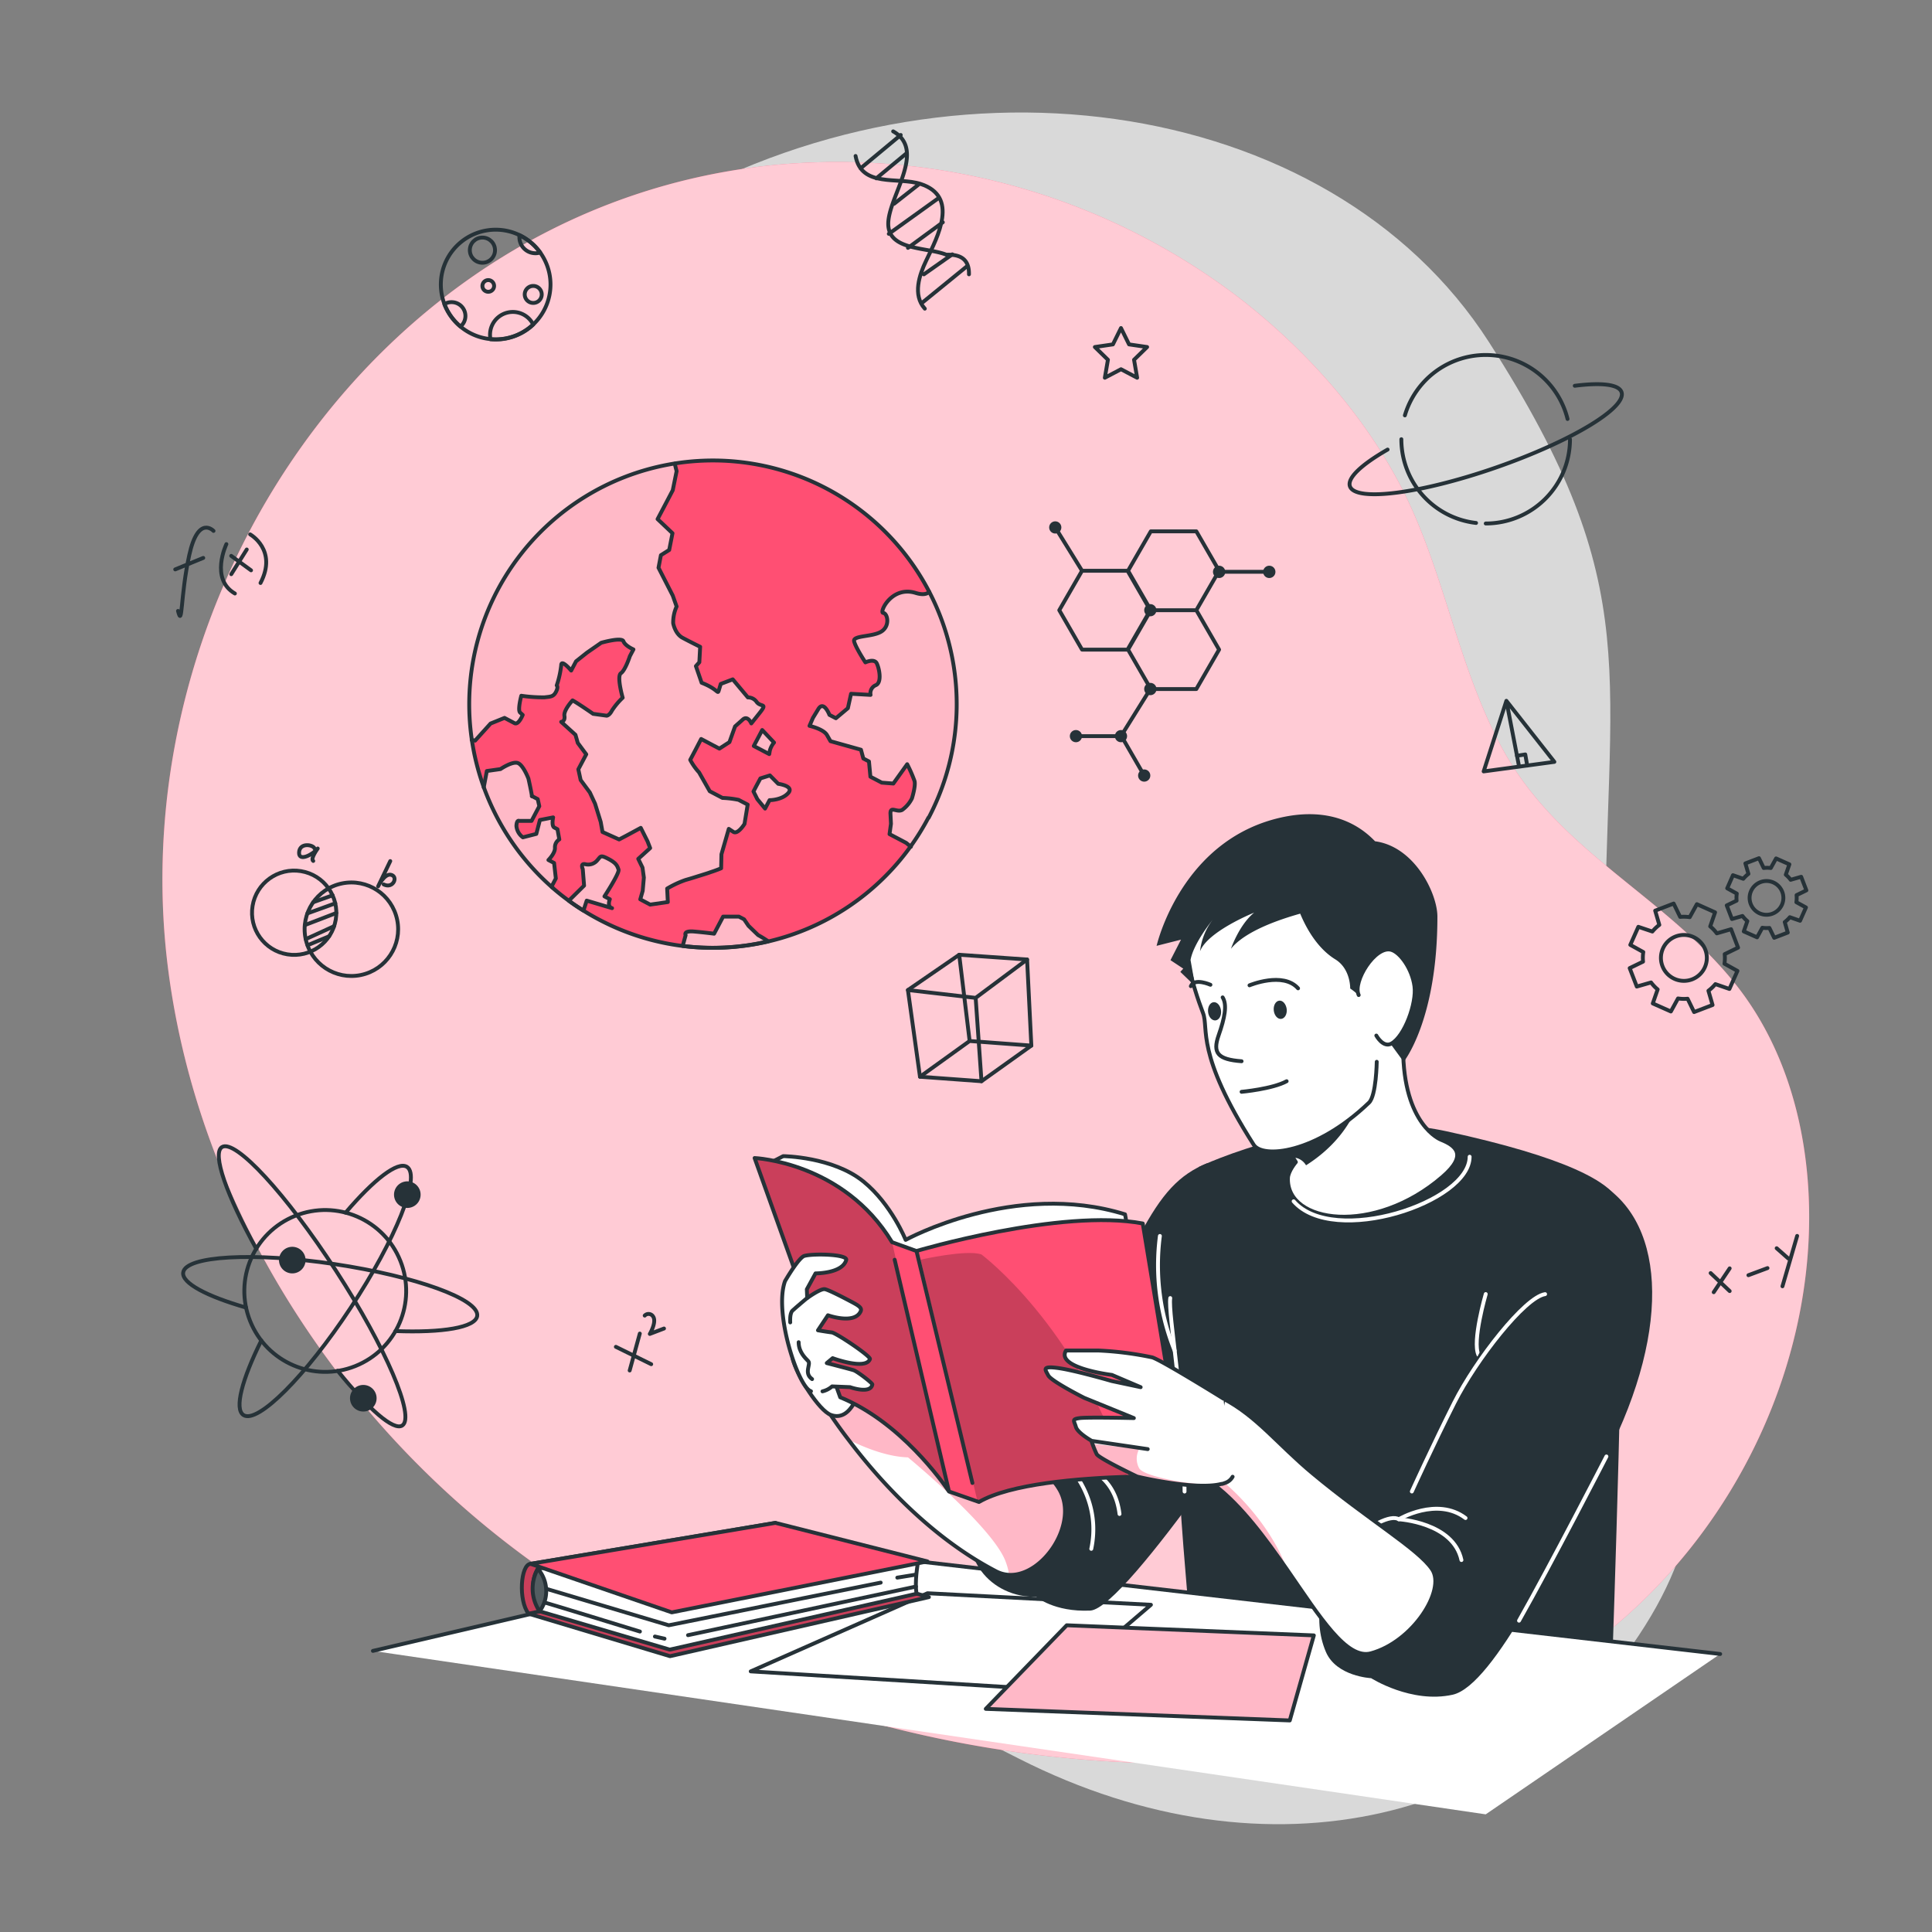
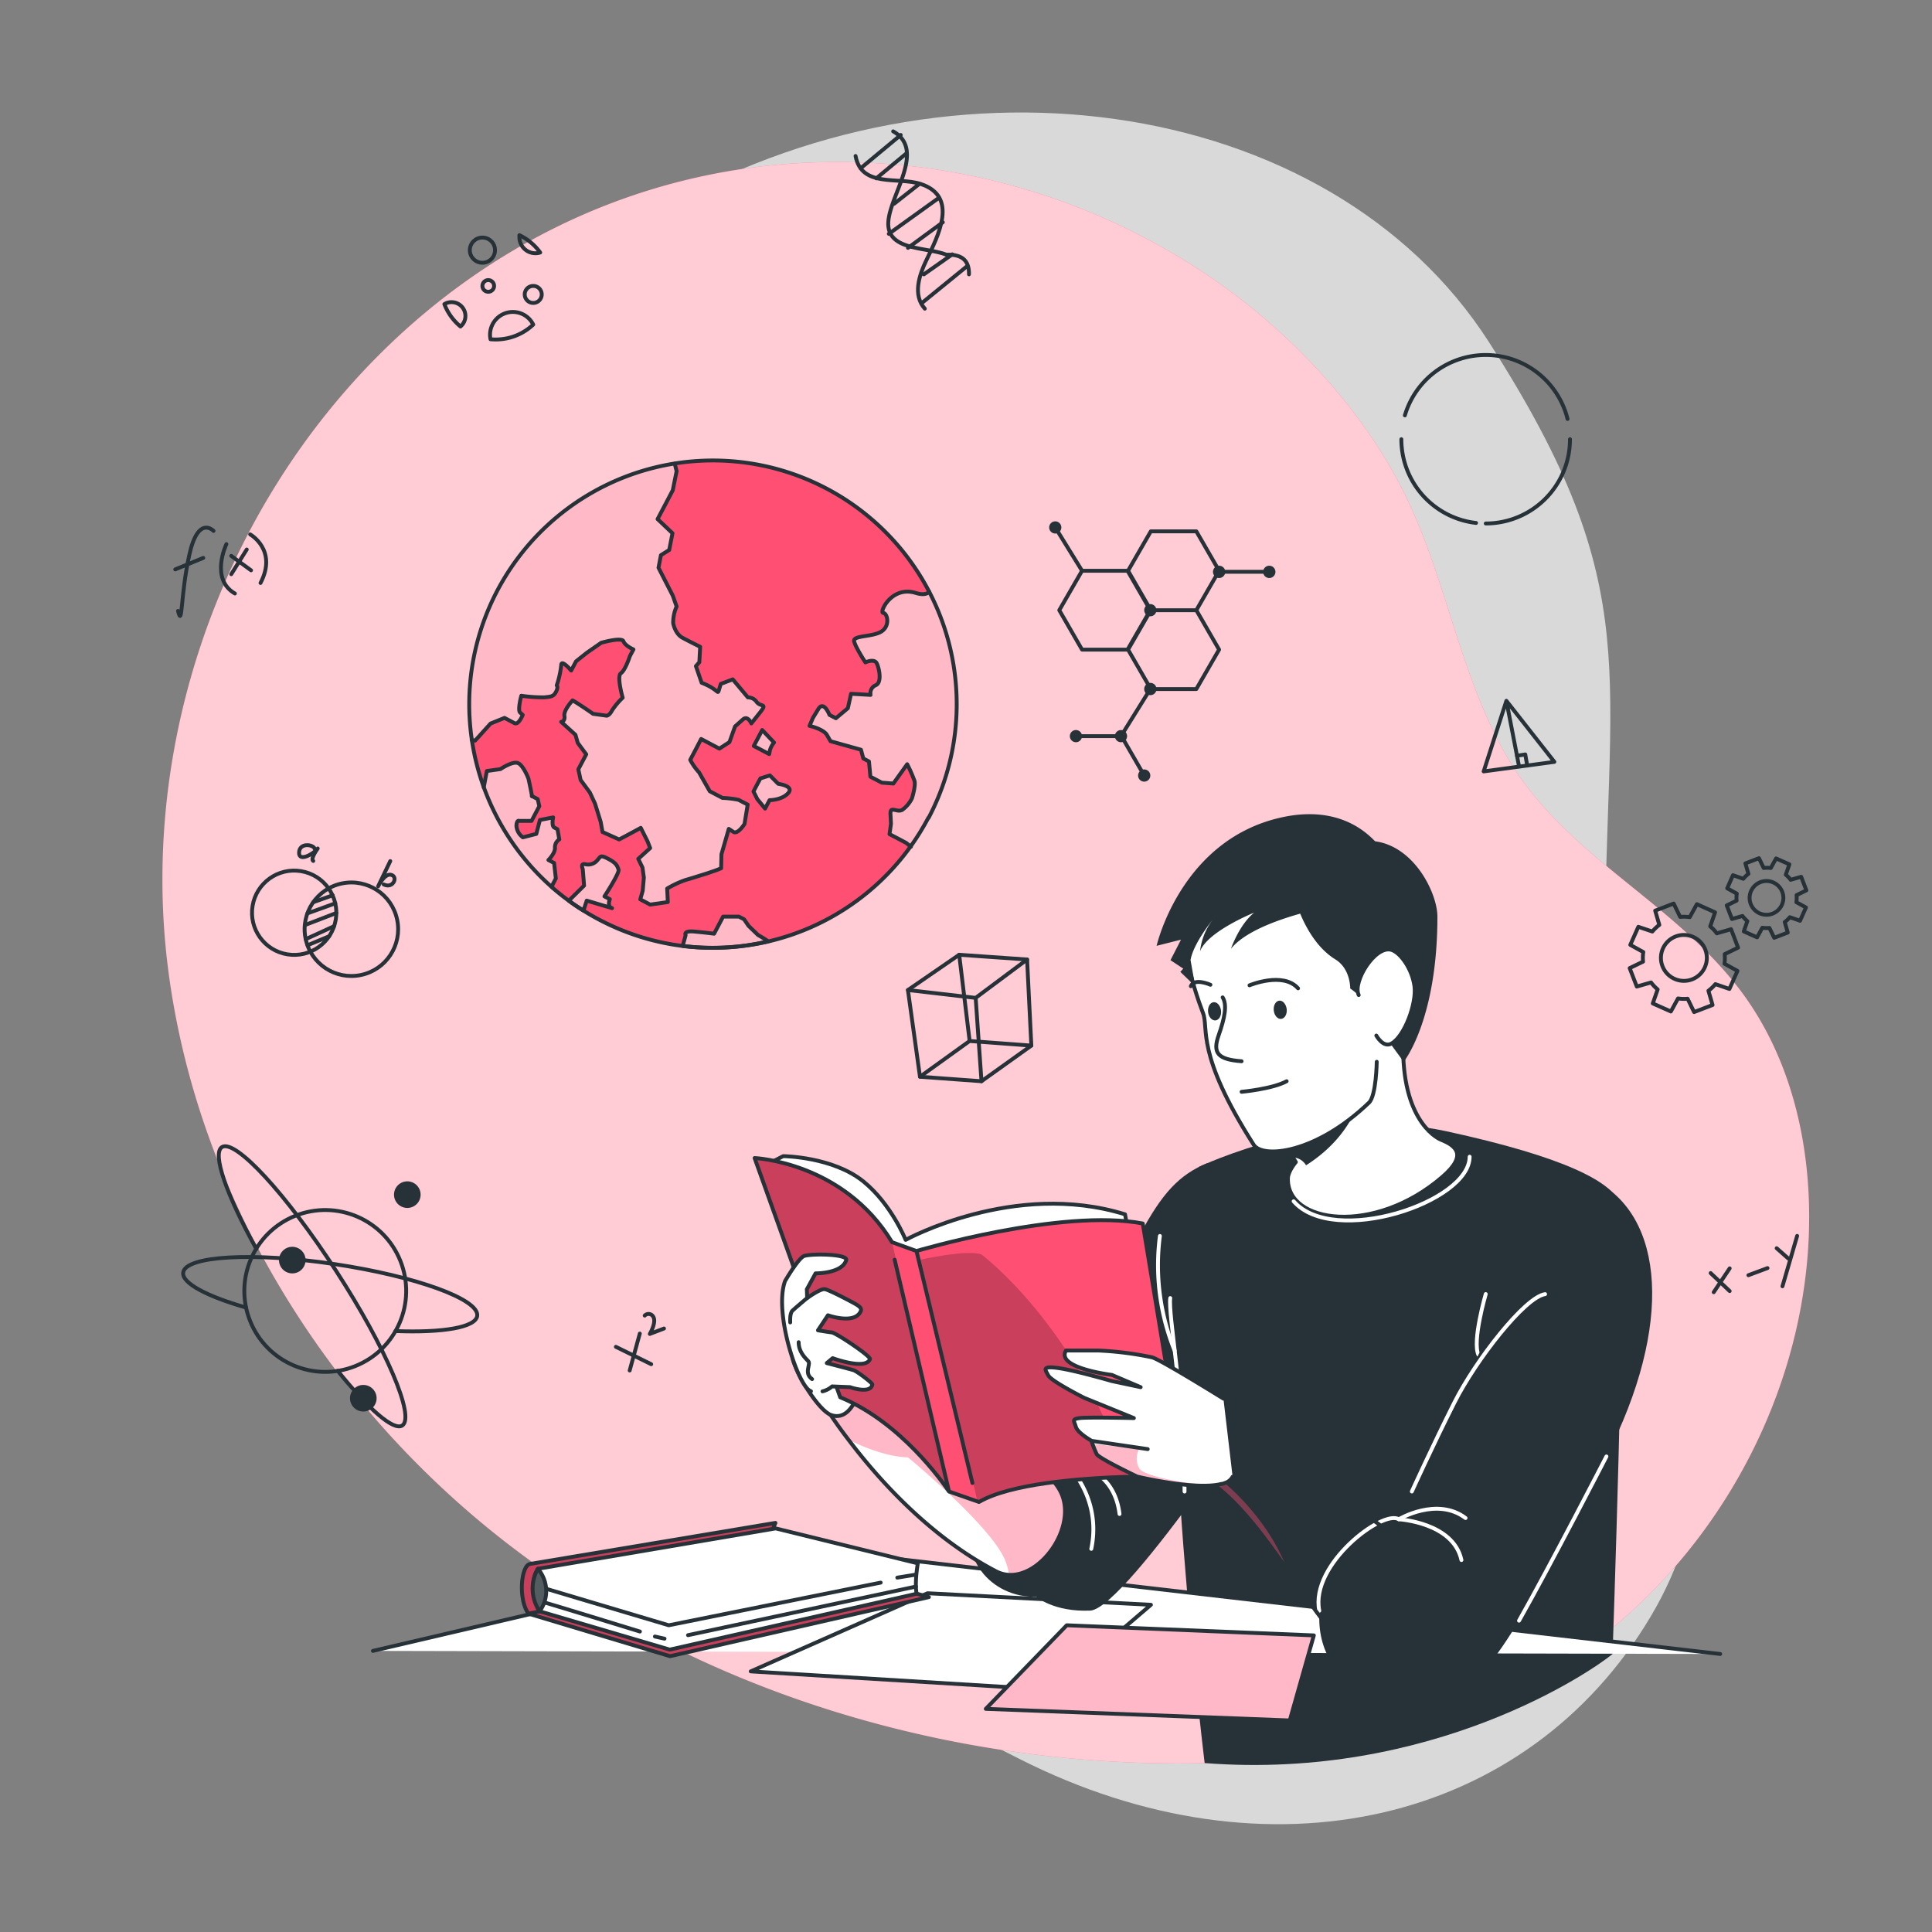
<svg xmlns="http://www.w3.org/2000/svg" height="100" viewBox="0 0 500 500" width="100">
  <rect x="0" y="0" width="500" height="500" fill="#808080" stroke="none" />
  <defs>
    <clipPath id="a">
      <path d="M240.27 211.61a64.17 64.17 0 0 1-4.63 7.48A63 63 0 0 1 155.05 238c-1.39-.73-2.75-1.51-4.05-2.33s-2.57-1.66-3.79-2.56a58.75 58.75 0 0 1-4.26-3.4h0a1.65 1.65 0 0 1-.24-.22h0a63.08 63.08 0 1 1 97.61-17.83Z" style="fill:#ff4f73;stroke:#263238;stroke-linecap:round;stroke-linejoin:round" />
    </clipPath>
    <clipPath id="b">
      <path d="M261.16 407.57a8.14 8.14 0 0 1-3.4-.93c-17-8.87-30.22-23.53-38.18-34.05a125.73 125.73 0 0 1-8.53-12.59l4.08-17.48s3.84 10 19.27 19.83 33.76 13.07 39.69 23c5.25 8.65-4 22.65-12.93 22.22Z" style="fill:#fff;stroke:#263238;stroke-linecap:round;stroke-linejoin:round" />
    </clipPath>
    <clipPath id="c">
      <path d="M306.56 382.09s-6.31-.19-14.75.09c-12.76.4-30.39 1.84-38.45 6.53l-.38-.13-7.38-2.58-.15-.22c-1.36-2-12.33-17.75-28-24.16l-22.16-61.92s23 1 35.57 21.78l6.31 2.28s37.55-11.12 58.57-7.12Z" style="fill:#ff4f73;stroke:#263238;stroke-linecap:round;stroke-linejoin:round" />
    </clipPath>
    <clipPath id="d">
      <path d="M354.81 427.87c-6.35 1.73-13.25-9.43-21.67-21.61h0c-5.56-8-11.78-16.53-18.93-22-.57-.43-1.15-.85-1.73-1.25l4.18-21c8.68 4.55 14.06 11.84 23.07 19.33 14.5 12.07 27.35 19.48 30.91 24.82s-4.95 18.74-15.83 21.71Z" style="fill:#fff;stroke:#263238;stroke-linecap:round;stroke-linejoin:round" />
    </clipPath>
    <clipPath id="e">
      <path d="M319 382.18a3.47 3.47 0 0 1-2 1.62 7 7 0 0 1-.69.23h-.19c-6.71 1.75-21.81-1.89-21.81-1.89s-9.89-4.7-10.49-5.81a27.22 27.22 0 0 1-1.11-2.7l-.27-.79s-3.56-2-4-3.56-1.19-2 1-2.28 14 0 14 0l-12.85-5.24s-8.51-4.29-9.3-5.8-1.78-2.51 2.57-1.91 13.85 3.36 13.85 3.36l7.49 1.59-7.44-3.17s-14.64-1.77-11.87-6.32h8.31a85.79 85.79 0 0 1 14 1.78c2.42.74 18.42 10.68 18.42 10.68" style="fill:#fff;stroke:#263238;stroke-linecap:round;stroke-linejoin:round" />
    </clipPath>
    <clipPath id="f">
      <path d="m136.78 417.62 36.62 11 67-15.29s-40.92-11.62-41.3-11.33-62.32 15.62-62.32 15.62Z" style="fill:#ff4f73;stroke:#263238;stroke-linecap:round;stroke-linejoin:round" />
    </clipPath>
    <clipPath id="g">
      <path d="M137.31 404.72c-2.57.18-3.21 9.44-.53 12.9l59.16-12.28 4.74-11.22Z" style="fill:#ff4f73;stroke:#263238;stroke-linecap:round;stroke-linejoin:round" />
    </clipPath>
    <clipPath id="h">
      <path d="M139.2 406a8.82 8.82 0 0 1 .45 11 10.41 10.41 0 0 1-.45-11Z" style="fill:#263238;stroke:#263238;stroke-linecap:round;stroke-linejoin:round" />
    </clipPath>
    <clipPath id="i">
      <path d="m276.07 420.62 63.95 2.62-6.23 22.01-78.67-3 20.95-21.63z" style="fill:#fff;stroke:#263238;stroke-linecap:round;stroke-linejoin:round" />
    </clipPath>
  </defs>
  <path d="M67.93 167.09s-27.88 72 11.3 144.5 119.88 110.8 184.47 143.55 131.66 16.8 163.53-36.84-11.84-91.93-11.9-168.42 11.45-96.74-30-161.36-143.06-78.93-219.9-31-97.5 109.57-97.5 109.57Z" style="fill:#fff;opacity:.7" />
  <path d="M63.69 139.16C90.4 87.32 140 48.1 201.75 42.58a171.52 171.52 0 0 1 118.73 34.35c16.86 13 31.84 29.55 41.79 48.44 11.42 21.7 14.75 46.72 26.5 68.32 14.61 26.85 42.05 37.93 60.48 61.13 15.17 19.11 20.38 44.72 18.64 69.06-3.18 44.43-29.21 86.61-67.5 109.38-32.37 19.25-71.39 24.56-109 22.81-58-2.69-115.74-21.82-161.42-57.65s-78.51-88.8-86.29-146.33c-5.29-39.09 2.4-78.76 20.01-112.93Z" style="fill:#ff4f73" />
  <path d="M63.69 139.16C90.4 87.32 140 48.1 201.75 42.58a171.52 171.52 0 0 1 118.73 34.35c16.86 13 31.84 29.55 41.79 48.44 11.42 21.7 14.75 46.72 26.5 68.32 14.61 26.85 42.05 37.93 60.48 61.13 15.17 19.11 20.38 44.72 18.64 69.06-3.18 44.43-29.21 86.61-67.5 109.38-32.37 19.25-71.39 24.56-109 22.81-58-2.69-115.74-21.82-161.42-57.65s-78.51-88.8-86.29-146.33c-5.29-39.09 2.4-78.76 20.01-112.93Z" style="fill:#fff;opacity:.7" />
  <path d="M46.07 158.11c1.18 4.68.6-3.93 2.91-14.45s6.28-6.26 6.28-6.26m-9.91 9.96 7.25-2.97m5.99-3.57s-4.33 9 2.2 12.78m3.95-15.3s7.16 4 2.68 12.58m-7.58-7.02 5.13 3.74m-1.11-5.39-4.01 6.39" style="fill:none;stroke:#263238;stroke-linecap:round;stroke-linejoin:round" />
  <circle cx="76.13" cy="236.2" r="10.91" style="fill:none;stroke:#263238;stroke-linecap:round;stroke-linejoin:round" transform="rotate(-80.68 76.14 236.208)" />
  <circle cx="90.95" cy="240.47" r="12.1" style="fill:none;stroke:#263238;stroke-linecap:round;stroke-linejoin:round" transform="rotate(-11.59 91.015 240.538)" />
  <path d="m86.07 231.71-5.02 1.79m5.72.28-7.22 2.61m7.49-.11-8.06 3.1m7.49.31-7.35 3.36m6.05-.74-5.58 2.32m1.81-25.04c-.31-1-3.85-1.62-4 1s3.73.44 4.83-1c0 0-2 2.69-1.16 3.22m19.93.04-3.14 6.53s1.57-3.27 3.25-3c2.07.37.69 3.76-1.81 2.51m343.41 100.58 4.93 4.66m0-5.88-4.13 6.17m8.98-4.4 4.94-1.84m2.37-5.14 3 2.65m2.3-5.84-3.8 13.04m-226.33-76.67 13.27-9.13 17.57 1.23 1.1 22.28-12.9 9.22-15.92-1.16-3.12-22.44z" style="fill:none;stroke:#263238;stroke-linecap:round;stroke-linejoin:round" />
  <path d="m238.09 278.66 12.85-9.25 15.97 1.19m-15.97-1.19-2.7-22.32m-13.27 9.13 17.53 2.03 13.31-9.93m-13.31 9.93 1.51 21.57m135.84-98.45-5.88 18.27 18.3-2.47-12.42-15.8zm0 0 3.27 16.93" style="fill:none;stroke:#263238;stroke-linecap:round;stroke-linejoin:round" />
  <path d="m392.6 195.59 2.14-.34.5 2.87M159.39 348.56l9.14 4.49m-2.95-7.92-2.62 9.55m3.89-14.21a1.38 1.38 0 0 1 2.2.29c.92 1.44-.88 4.46-.88 4.46l3.67-1.4M231.15 34c8.73 4.91-1.27 16.91-1.27 23.91s10 6 15 8c2 0 6 0 5.89 5.08" style="fill:none;stroke:#263238;stroke-linecap:round;stroke-linejoin:round" />
  <path d="M221.42 40.37c1.52 8.27 11 5.34 16.82 7.23 10 3.25 4.45 13.57 1.47 19.81-1.79 3.72-3.57 8.94-.37 12.47m-16.64-36.3 10.41-8.65m-6.33 11.23 7.84-6.5m-3.23 13.08 6.62-5.2m-7.99 12.98 12.94-9.3m-7.98 12.93 9.02-6.62m-5.18 20.69 11.27-9.18M239.1 71l7.35-5.17" style="fill:none;stroke:#263238;stroke-linecap:round;stroke-linejoin:round" />
  <circle cx="84.17" cy="334.1" r="20.94" style="fill:none;stroke:#263238;stroke-linecap:round;stroke-linejoin:round" transform="rotate(-21.8 84.17 334.087)" />
-   <path d="M89.44 313.84c7.3-8.57 13.51-13.42 15.9-11.84 3.64 2.39-2.89 18.71-14.58 36.44S66.64 368.61 63 366.21c-2.4-1.57-.38-9.19 4.62-19.28" style="fill:none;stroke:#263238;stroke-linecap:round;stroke-linejoin:round" />
  <path d="M63.68 338.4c-10.18-2.93-16.68-6.35-16.27-9.08C48 325 65.59 324 86.6 327.15s37.53 9.12 36.9 13.42c-.45 3-9 4.37-21.15 3.91" style="fill:none;stroke:#263238;stroke-linecap:round;stroke-linejoin:round" />
  <path d="M66.35 323.23c-7.68-13.86-11.52-24.67-8.92-26.36 3.42-2.21 16.64 12.13 29.53 32s20.56 37.83 17.15 40.05c-2.26 1.46-8.81-4.32-16.72-14.16" style="fill:none;stroke:#263238;stroke-linecap:round;stroke-linejoin:round" />
  <path d="M108.29 311.06a3.44 3.44 0 1 1-1-4.77 3.44 3.44 0 0 1 1 4.77ZM96.9 363.75a3.44 3.44 0 1 1-1-4.77 3.44 3.44 0 0 1 1 4.77ZM78.52 328a3.44 3.44 0 1 1-1-4.77 3.45 3.45 0 0 1 1 4.77Z" style="fill:#263238" />
  <path d="M297.83 178.32h11.78l5.89-10.2-5.89-10.2h-11.78l-5.89 10.2 5.89 10.2zm-1.71 22.39-5.89-10.2h-11.78m1.58-22.39h11.78l5.89-10.2-5.89-10.21h-11.78l-5.89 10.21 5.89 10.2zm17.8-10.2h11.78l5.89-10.21-5.89-10.2h-11.78l-5.89 10.2 5.89 10.21z" style="fill:none;stroke:#263238;stroke-linecap:round;stroke-linejoin:round" />
  <circle cx="297.7" cy="157.92" r="1.58" style="fill:#263238" />
  <circle cx="273.1" cy="136.5" r="1.58" style="fill:#263238" />
  <path d="M294.54 200.71a1.58 1.58 0 1 1 1.58 1.58 1.58 1.58 0 0 1-1.58-1.58Z" style="fill:#263238" />
  <circle cx="278.45" cy="190.51" r="1.58" style="fill:#263238" />
  <path d="M326.9 148a1.59 1.59 0 1 1 1.58 1.59 1.58 1.58 0 0 1-1.58-1.59Z" style="fill:#263238" />
  <circle cx="290.11" cy="190.51" r="1.58" style="fill:#263238" />
  <path d="M313.92 148a1.59 1.59 0 1 1 1.59 1.59 1.59 1.59 0 0 1-1.59-1.59Zm-17.8 30.33a1.59 1.59 0 1 1 1.58 1.58 1.59 1.59 0 0 1-1.58-1.58Z" style="fill:#263238" />
  <path d="M315.51 147.98h12.97m-30.78 30.35-7.59 12.18m-10.08-42.8-6.93-11.21m90.48-29a21.82 21.82 0 0 1 42.1.93M382 135.34a21.81 21.81 0 0 1-19.33-21.67m43.64 0a21.81 21.81 0 0 1-21.8 21.81" style="fill:none;stroke:#263238;stroke-linecap:round;stroke-linejoin:round" />
-   <path d="M407.55 99.84c6.82-.87 11.39-.4 12.1 1.64 1.41 4.06-13.18 12.81-32.59 19.55s-36.28 8.9-37.7 4.83c-.75-2.17 3.07-5.68 9.75-9.51m-69-31.45 2.09 4.23 4.67.68-3.38 3.3.8 4.65-4.18-2.2-4.18 2.2.8-4.65-3.38-3.3 4.67-.68 2.09-4.23zM142.47 73.63a14.2 14.2 0 0 1-14.18 14.19q-.69 0-1.35-.06a14.19 14.19 0 1 1 15.53-14.13Z" style="fill:none;stroke:#263238;stroke-linecap:round;stroke-linejoin:round" />
  <path d="M140.2 76.19A2.2 2.2 0 1 1 138 74a2.2 2.2 0 0 1 2.2 2.19Zm-19.75 5.58a3.54 3.54 0 0 1-1.28 2.73 14.06 14.06 0 0 1-4.17-5.79 3.45 3.45 0 0 1 1.83-.51 3.57 3.57 0 0 1 3.62 3.57ZM138 84a14.09 14.09 0 0 1-9.71 3.86q-.69 0-1.35-.06a5.66 5.66 0 0 1-.12-1.17A5.9 5.9 0 0 1 138 84Z" style="fill:none;stroke:#263238;stroke-linecap:round;stroke-linejoin:round" />
  <circle cx="124.85" cy="64.74" r="3.26" style="fill:none;stroke:#263238;stroke-linecap:round;stroke-linejoin:round" />
  <path d="M127.87 74a1.51 1.51 0 1 1-1.51-1.51 1.51 1.51 0 0 1 1.51 1.51Zm11.93-8.65a3.82 3.82 0 0 1-1.23.19 4.15 4.15 0 0 1-4.15-4.16 4.41 4.41 0 0 1 0-.52 14.13 14.13 0 0 1 5.38 4.49Zm326.05 172.94 1.53-3.44-2.48-1.36a7.5 7.5 0 0 0 .05-1.83l2.54-1.24-1.35-3.51-2.72.78a7.48 7.48 0 0 0-1.26-1.32l.93-2.68-3.44-1.53-1.37 2.48a7.48 7.48 0 0 0-1.83 0l-1.23-2.54-3.52 1.35.79 2.71a8 8 0 0 0-1.33 1.27l-2.67-.93-1.49 3.39 2.48 1.37a7.48 7.48 0 0 0-.05 1.83l-2.55 1.23 1.35 3.52 2.72-.79a7.92 7.92 0 0 0 1.26 1.33l-.92 2.67 3.44 1.53 1.36-2.48a7.5 7.5 0 0 0 1.83.05l1.24 2.55 3.51-1.35-.78-2.72a7.86 7.86 0 0 0 1.32-1.26Zm-10.46-1.92a4.37 4.37 0 1 1 5.77-2.22 4.38 4.38 0 0 1-5.77 2.22Zm-7.82 19.57 2.08-4.67-3.36-1.86a10.31 10.31 0 0 0 .06-2.48l3.46-1.68-1.81-4.77-3.69 1.07a10 10 0 0 0-1.71-1.8l1.26-3.64-4.71-2.11-1.85 3.36a10.87 10.87 0 0 0-2.48-.07l-1.68-3.45-4.78 1.84 1.07 3.68a10.83 10.83 0 0 0-1.8 1.72l-3.63-1.22-2.08 4.67 3.36 1.86a10.31 10.31 0 0 0-.06 2.48l-3.46 1.68 1.84 4.77 3.69-1.06a10.38 10.38 0 0 0 1.71 1.8l-1.26 3.63 4.68 2.08 1.85-3.37a10.33 10.33 0 0 0 2.48.07l1.68 3.45 4.78-1.83-1.07-3.69a10.77 10.77 0 0 0 1.8-1.71Zm-14.2-2.61a5.94 5.94 0 1 1 7.84-3 5.93 5.93 0 0 1-7.84 3Z" style="fill:none;stroke:#263238;stroke-linecap:round;stroke-linejoin:round" />
  <path d="M240.27 211.61a64.17 64.17 0 0 1-4.63 7.48A63 63 0 0 1 155.05 238c-1.39-.73-2.75-1.51-4.05-2.33s-2.57-1.66-3.79-2.56a58.75 58.75 0 0 1-4.26-3.4 1.65 1.65 0 0 1-.24-.22 63.08 63.08 0 1 1 97.61-17.83Z" style="fill:#ff4f73" />
  <g style="clip-path:url(#a)">
    <g style="opacity:.6">
      <path d="M240.27 211.61a64.17 64.17 0 0 1-4.63 7.48l-1.22-1-2.1-1.11-2.21-1.16.37-2.67-.12-2.41c-.13-2.41 1.61-.44 3-1.17a8.09 8.09 0 0 0 2.55-3s1-3.21.67-4.5a36.41 36.41 0 0 0-1.9-4.34l-3.58 5-3-.23-2.84-1.5-.37-3.95-1.46-.76-.61-2.27-7.89-2.21-.9-1.58c-.9-1.58-4.53-2.39-4.53-2.39l.89-2.06 1.4-2.3c1.41-2.3 2.87 1.52 2.87 1.52l1.67.87 3.1-2.6.82-3.73 5.05.29a2.25 2.25 0 0 1 1.32-2.5c1.68-.66.94-4.31.3-5.66s-3-.26-3-.26-2.57-3.91-2.92-5.47 4.9-1 7.15-2.57 1.48-4.69.38-4.76 2.15-7.1 8.4-5.17c1.74.54 2.84.35 3.52-.25a63 63 0 0 1-.18 58.42Zm-43.73-27.05-2.14 2.69s-.91-2.17-2.21-1l-2 1.78-1.45 4.06-2.6 1.68-1.59-.83-1.5-.8-1.63-.86-1.56 3-1.27 2.4a15.32 15.32 0 0 0 2.29 3.25l2.76 4.87 3.36 1.7a25.56 25.56 0 0 1 4.17.5l2.31 1.21-.82 5s-1.74 2.83-2.9 2.05l-1.17-.77-1.9 6.58-.08 3.62s-1.13.47-2.27.85-.42.18-2.81.92-2.2.71-4.14 1.26a26.13 26.13 0 0 0-4.75 2.22l.17 3.48-4.57.67-2.56-1.36.63-2.2.3-3.44-.35-2.57-1.1-2.27 3.08-2.79-.68-1.75-1.75-3.48-3.7 2-1.9 1-4.3-1.93-.47-2.61L154 208l-1.34-2.92-2.38-3.22-.6-2.77 1.34-2.54.71-1.34-2.19-2.95-.6-2.1-3.69-3.35s1.07-.07.83-1.56 2.11-4 2.11-4c1.33.7 5.32 3.48 5.32 3.48l3.49.48s.7 0 1.38-1.32a18.69 18.69 0 0 1 2.78-3.33s-1.61-5.59-.46-6.34 2.32-4.41 2.32-4.41l.92-1.75s-2.17-.95-2.58-2.1-5.76.38-5.76.38l-3.69 2.56-2.91 2.25-1.26 2.39s-2.57-3.09-2.58-1.36a24.54 24.54 0 0 1-1.16 5.21s.53.28-.17 1.62-1.46 1.27-3 1.46a38.45 38.45 0 0 1-6-.41s-1 3.7-.31 4.34l.68.62s-1.07 2.69-2.13 2.13l-2.58-1.36-3.61 1.46-4 4.42-.89-.18a63.08 63.08 0 0 1 52.49-71.6c.23 1 .48 1.94.48 1.94l-1 4.94-1.28 2.44-1.1 2.09-1.55 2.94 3.97 3.66-.85 4.33-2.15 1.35-.62 3.25 3.69 7.21 1 2.83a9.91 9.91 0 0 0-.89 4.32s.45 2.7 2.42 3.77 4.56 2.33 4.56 2.33l-.21 4-.89 1 1.48 4.31c4.51 1.77 4.08 3.25 4.51 1.77l.44-1.47 3.07-1.11 3.91 4.67a2.71 2.71 0 0 1 2.3 1.22c1.14 1.44 2.92.19.77 2.88Z" style="fill:#fff" />
      <path d="M143.54 219.39c.11 1.42-1.69 3.2-1.69 3.2l1.47.77.45 4-1.11 2.12a62.82 62.82 0 0 1-17.45-25.62l.8-4.24 3.53-.5s3.16-2.1 4.56-1.54 2.68 4 2.68 4 1 4.64.87 4.55h-.06.08l1.44.76.41 1.83-2 3.8h-3.22s-.64-.34-.7 1.33a4.06 4.06 0 0 0 1.67 2.93l3.48-.89.93-3.6 3.42-.67s-.49 2.21.31 2.63l.81.43.48 2.64a2.37 2.37 0 0 0-1.16 2.07Zm16.54 5.66c-.31-.86-.44-1.61-2.57-2.73s-2-.72-2.84.21a3.07 3.07 0 0 1-3.18 1.13c-1.4-.31-.67 1.27-.67 1.27l.34 4.27-3.95 3.9q1.83 1.35 3.79 2.56l.84-2.58 6.56 1.92c-1.39-.41-.57-2.31-.57-2.31l-1.4-.74s3.96-6.06 3.65-6.9Zm41.32-22.2-2.15-2.17-2.46.77-1 2-.75 1.44 1 2 2 2.43 1.14-2.18s3.17 0 4.83-1.83-2.61-2.46-2.61-2.46Zm-6.32-9.79 4 2.1.16-.94a5.43 5.43 0 0 1 1.08-2.05l-3.06-3.24Zm-1.36 46.55-1.15-1.69-1.34-.7h-4.09l-2.33 4.42s-2.23-.3-5.16-.56-2.21.95-2.21.95l-.76 2.78a63.24 63.24 0 0 0 22.14-1.19 28 28 0 0 0-2.62-1.62Z" style="fill:#fff" />
    </g>
  </g>
  <path d="M240.27 211.61a64.17 64.17 0 0 1-4.63 7.48A63 63 0 0 1 155.05 238c-1.39-.73-2.75-1.51-4.05-2.33s-2.57-1.66-3.79-2.56a58.75 58.75 0 0 1-4.26-3.4h0a1.65 1.65 0 0 1-.24-.22h0a63.08 63.08 0 1 1 97.61-17.83Z" style="fill:none;stroke:#263238;stroke-linecap:round;stroke-linejoin:round" />
  <path d="M198.82 243.62a63.24 63.24 0 0 1-22.14 1.19l.76-2.78s-.72-1.21 2.21-.95 5.16.56 5.16.56l2.33-4.42h4.09l1.34.7 1.15 1.69 2.48 2.39a28 28 0 0 1 2.62 1.62Zm41.67-90.42c-.68.6-1.78.79-3.52.25-6.25-1.93-9.49 5.09-8.4 5.17s1.86 3.24-.38 4.76-7.5 1-7.15 2.57 2.92 5.47 2.92 5.47 2.3-1.08 2.95.26 1.39 5-.29 5.66a2.25 2.25 0 0 0-1.32 2.5l-5.05-.29-.82 3.73-3.1 2.6-1.67-.87s-1.46-3.82-2.87-1.52l-1.4 2.3-.89 2.06s3.63.81 4.53 2.39l.9 1.58 7.89 2.21.61 2.27 1.46.76.37 3.95 2.94 1.54 3 .23 3.58-5a36.41 36.41 0 0 1 1.9 4.34c.35 1.29-.67 4.5-.67 4.5a8.09 8.09 0 0 1-2.55 3c-1.43.73-3.18-1.24-3 1.17l.12 2.41-.37 2.67 2.21 1.16 2.1 1.11 1.22 1m-113.67-27.65.89.18 4-4.42 3.61-1.46 2.58 1.36c1.06.56 2.13-2.13 2.13-2.13l-.68-.62c-.69-.64.31-4.34.31-4.34a38.45 38.45 0 0 0 6 .41c1.58-.19 2.33-.13 3-1.46s.17-1.62.17-1.62a24.54 24.54 0 0 0 1.16-5.21c0-1.73 2.58 1.36 2.58 1.36l1.26-2.39 2.82-2.24 3.69-2.56s5.35-1.54 5.76-.38 2.58 2.1 2.58 2.1l-.92 1.75s-1.18 3.64-2.32 4.41.46 6.34.46 6.34a18.69 18.69 0 0 0-2.78 3.33c-.7 1.34-1.38 1.32-1.38 1.32l-3.49-.48s-4-2.78-5.32-3.48c0 0-2.35 2.51-2.11 4s-.83 1.56-.83 1.56l3.69 3.35.6 2.1 2.19 2.95-.71 1.34-1.34 2.54.6 2.77 2.38 3.22L154 208l1.46 4.71.47 2.61 4.3 1.93 1.9-1 3.7-2 1.75 3.48.68 1.75-3.08 2.79 1.1 2.27.35 2.57-.3 3.44-.63 2.2 2.56 1.36 4.57-.66-.17-3.49a26.13 26.13 0 0 1 4.75-2.22c1.94-.55 1.75-.52 4.14-1.26s1.66-.54 2.81-.92 2.27-.85 2.27-.85l.08-3.62 1.9-6.58 1.17.77c1.16.78 2.9-2.05 2.9-2.05l.82-5-2.36-1.23a25.56 25.56 0 0 0-4.17-.5l-3.29-1.73-2.76-4.87a15.32 15.32 0 0 1-2.29-3.25l1.27-2.4 1.56-3 1.63.86 1.5.8 1.59.83 2.6-1.68 1.45-4.06 2-1.78c1.3-1.18 2.21 1 2.21 1l2.14-2.69c2.15-2.69.37-1.44-.73-2.82a2.71 2.71 0 0 0-2.3-1.22l-3.91-4.67-3.11 1.18-.44 1.47c-.43 1.48 0 0-4.51-1.77l-1.48-4.31.89-1 .21-4s-2.59-1.27-4.56-2.33-2.42-3.77-2.42-3.77a9.91 9.91 0 0 1 .89-4.32l-1-2.83-3.69-7.21.62-3.25 2.15-1.35.85-4.33-3.86-3.66 1.55-2.94 1.1-2.09 1.28-2.44 1-4.94s-.25-.92-.48-1.94" style="fill:none;stroke:#263238;stroke-linecap:round;stroke-linejoin:round" />
  <path d="M143 229.7a1.62 1.62 0 0 0-.26-.24h0l1.11-2.12-.45-4-1.47-.77s1.8-1.78 1.69-3.2a2.37 2.37 0 0 1 1.13-2.13l-.48-2.64-.81-.43c-.8-.42-.31-2.63-.31-2.63l-3.42.67-.93 3.6-3.48.89a4.06 4.06 0 0 1-1.67-2.93c.06-1.67.7-1.33.7-1.33h3.22l2-3.8-.41-1.83-1.44-.76" style="fill:none;stroke:#263238;stroke-linecap:round;stroke-linejoin:round" />
  <path d="M137.63 206.05h0c.16.09-.87-4.55-.87-4.55s-1.28-3.39-2.68-4-4.56 1.54-4.56 1.54l-3.53.5-.8 4.24m26.65 29.3-.84 2.58q-2-1.22-3.79-2.56l3.95-3.9-.34-4.27s-.73-1.58.67-1.27a3.07 3.07 0 0 0 3.18-1.13c.82-.93.72-1.33 2.84-.21s2.26 1.87 2.57 2.73-3.65 6.93-3.65 6.93l1.4.74s-.82 1.9.57 2.31Zm44.95-31.63 2.46-.77 2.15 2.17s4.25.55 2.59 2.4-4.83 1.83-4.83 1.83l-1.16 2.18-2-2.43-1-2 .75-1.44Zm3.53-9.28a5.43 5.43 0 0 0-1.08 2.05l-.16.94-4-2.1 2.18-4.13Z" style="fill:none;stroke:#263238;stroke-linecap:round;stroke-linejoin:round" />
  <path d="M417.33 428.05c-5.36 4.46-46.65 32.8-105.57 28.23-3.17-26.82-15.26-137-1.51-154.28 0 0 33.36-15.91 64.09-9.23s42.69 13.08 44.88 18.62c1.66 4.19-.71 82.21-1.89 116.66Z" style="fill:#263238" />
  <path d="M373.32 304.54c-17.7 15.33-40.5 12.09-40 .32.08-1.84 2.05-4.12 2.05-4.12l-.69-1.06-3-4.53c-2.19-3.39-4.93-7.65-6.84-10.75-1.6-2.64 38.29-27.18 38.29-13.07 0 19.88 9.76 23.62 9.76 23.62 3.68 1.48 7.11 3.82.43 9.59Z" style="fill:#fff;stroke:#263238;stroke-linecap:round;stroke-linejoin:round" />
  <path d="M384.51 334.9s-3.57 12.24-1.88 15.75m-2.29-51.29c0 11.81-35.23 23.38-45.55 11.53" style="fill:none;stroke:#fff;stroke-linecap:round;stroke-linejoin:round" />
  <path d="M351.36 285.73s-2.36 8.9-13.36 15.85a4.12 4.12 0 0 0-2.37-1.87 3.11 3.11 0 0 0-1 0l-3-4.53c5.69-4.1 19.73-9.45 19.73-9.45Z" style="fill:#263238" />
  <path d="M356.3 274.79s-.12 8.78-2 10.57c-13.95 13.38-27.59 14.44-29.84 10.91-15.15-23.76-11.57-30-13.11-34.07-2.73-7.14-6.08-18.8-4.6-25.86 3.3-15.77 33-28 48.64-12.14 7.5 7.59 9.87 24.06 8.29 37.78" style="fill:#fff;stroke:#263238;stroke-linecap:round;stroke-linejoin:round" />
  <path d="M313.26 254.86s-4.17-1.87-5.07.36m15.18-.22s8.67-3.63 12.57.78" style="fill:none;stroke:#263238;stroke-linecap:round;stroke-linejoin:round" />
  <path d="M333 261.15c.14 1.3-.49 2.43-1.42 2.54s-1.79-.88-1.93-2.18.49-2.44 1.42-2.54 1.75.88 1.93 2.18Zm-17 .39c.15 1.3-.49 2.44-1.42 2.54s-1.79-.87-1.93-2.17.49-2.44 1.42-2.54 1.77.87 1.93 2.17Z" style="fill:#263238" />
  <path d="M316.42 258.12c1.21 1.95.55 5.28-1.05 9.85s-.19 6.22 5.95 6.68" style="fill:#fff;stroke:#263238;stroke-linecap:round;stroke-linejoin:round" />
  <path d="M321.32 282.56s8-.73 11.66-2.74" style="fill:none;stroke:#263238;stroke-linecap:round;stroke-linejoin:round" />
  <path d="M372 237.22c0-5.94-5.86-18.13-16.14-19.5-5.91-6.18-14.33-8.45-24.55-6.1-23.62 5.42-30.81 28.74-31.84 32.6-.1.36-.15.56-.15.56l6.32-1.6-2.72 5.31 3.31 2.19-.76.84 3.84 3.7-1.2-6.76c.74-4.36 5.76-10.46 5.76-10.46a16.31 16.31 0 0 0-3.3 8.19c2-5.19 14-10 14-10-3.89 3.16-6 9.34-6 9.34 3.7-4.56 12.37-7.51 17.92-9.08 1.87 4.51 4.84 9.22 9.08 11.83 4 2.46 3.86 7.54 3.86 7.54a23.32 23.32 0 0 1 9 12.36l4.84 6.62s8.73-10.71 8.73-37.58Z" style="fill:#263238" />
  <path d="M351.63 257.52c-1.62-3.47 4.26-12.87 8.43-11.71 2.34.66 5.4 4.93 6 9.41s-2.57 13-5.95 14.85c-2.15 1.2-3.92-2.07-3.92-2.07" style="fill:#fff;stroke:#263238;stroke-linecap:round;stroke-linejoin:round" />
-   <path d="m96.51 427.25 112.99-26.42 235.68 27.22-60.68 41.5-287.99-42.3z" style="fill:#fff" />
  <path d="m96.51 427.25 112.99-26.42 235.68 27.22" style="fill:#fff;stroke:#263238;stroke-linecap:round;stroke-linejoin:round" />
  <path d="m194.29 432.55 45.74-20.22 57.83 2.99-25.72 21.99-77.85-4.76z" style="fill:#fff;stroke:#263238;stroke-linecap:round;stroke-linejoin:round" />
  <path d="M312.48 301c-14.67 6-17.83 19.49-42.76 72.8 0 0-11.07 2.27-17 15.72s4 24.07 15.43 23.71c0 0 4.59 4 14 3.59s51-64.05 51-64.05Z" style="fill:#263238" />
  <path d="M274.09 376.93c6.56 5.84 10.33 14.41 8.33 23.91m-2-21.1s8.06 1.76 9.31 12.08M304 349.54a58.84 58.84 0 0 1-3.82-29.67" style="fill:none;stroke:#fff;stroke-linecap:round;stroke-linejoin:round" />
  <path d="M302.86 335.94c-.61 4.2 3.73 26.56 3.7 50.07" style="fill:none;stroke:#fff;stroke-linecap:round;stroke-linejoin:round" />
  <path d="M412.52 305.42c18.35 9.22 20.53 37.59 3.22 71.51-12.23 23.94-29.11 59.29-39.79 61.66s-21.1-4.28-21.1-4.28-9-.42-11.72-6.82C335.69 410 354.6 387.9 362 393.19c0 0 23.76-51.67 28.09-54.93" style="fill:#263238" />
  <path d="M341.43 416.86C339 404.79 358 390.55 362 393.19c0 0 14.11.79 16.22 10.55m14.9 15.69c8.26-14.57 22.62-42.5 22.62-42.5" style="fill:none;stroke:#fff;stroke-linecap:round;stroke-linejoin:round" />
  <path d="M362 393.19s9.89-5.92 17.28-.32m-13.9-6.87s5.46-12 11-23 18.22-27.29 23.49-28.08" style="fill:none;stroke:#fff;stroke-linecap:round;stroke-linejoin:round" />
  <path d="M261.16 407.57a8.14 8.14 0 0 1-3.4-.93c-17-8.87-30.22-23.53-38.18-34.05a125.73 125.73 0 0 1-8.53-12.59l4.08-17.48s3.84 10 19.27 19.83 33.76 13.07 39.69 23c5.25 8.65-4 22.65-12.93 22.22Z" style="fill:#fff" />
  <g style="clip-path:url(#b)">
    <path d="M261.16 407.57a16.55 16.55 0 0 0-1-3.69c-3.57-8.94-25.17-26.71-25.17-26.71-5.14-.16-10.79-2.3-15.39-4.58a125.73 125.73 0 0 1-8.55-12.59l4.08-17.48s3.84 10 19.27 19.83 33.76 13.07 39.69 23c5.25 8.65-4 22.65-12.93 22.22Z" style="fill:#ff4f73;opacity:.4" />
  </g>
  <path d="M261.16 407.57a8.14 8.14 0 0 1-3.4-.93c-17-8.87-30.22-23.53-38.18-34.05a125.73 125.73 0 0 1-8.53-12.59l4.08-17.48s3.84 10 19.27 19.83 33.76 13.07 39.69 23c5.25 8.65-4 22.65-12.93 22.22Z" style="fill:none;stroke:#263238;stroke-linecap:round;stroke-linejoin:round" />
  <path d="M222.66 358.94s-2.11 9.32-7.67 7.23c-3-1.13-8.78-10.09-9.87-14.61Zm-24.51-57.39 4.54-2.34s12.83.11 20.79 6.58c7.23 5.88 10.9 15.09 10.9 15.09s28.09-15.51 56.78-6.61l11.7 65.21-53.79 3.52-33.57-31.89Z" style="fill:#fff;stroke:#263238;stroke-linecap:round;stroke-linejoin:round" />
  <path d="M306.56 382.09s-6.31-.19-14.75.09c-12.76.4-30.39 1.84-38.45 6.53l-.38-.13-7.38-2.58-.15-.22c-1.36-2-12.33-17.75-28-24.16l-22.16-61.92s23 1 35.57 21.78l6.31 2.28s37.55-11.12 58.57-7.12Z" style="fill:#ff4f73" />
  <g style="clip-path:url(#c)">
    <path d="M245.45 385.79c-1.36-2-12.33-17.75-28-24.16l-22.16-61.92s23 1 35.57 21.78Zm46.36-3.61c-12.76.4-30.39 1.84-38.45 6.53l-.38-.13L238.24 326s12.06-2.71 15.77-1.34c-.01.02 24.51 18.11 37.8 57.52Z" style="fill-opacity:.7;opacity:.3" />
  </g>
  <path d="M306.56 382.09s-6.31-.19-14.75.09c-12.76.4-30.39 1.84-38.45 6.53l-.38-.13-7.38-2.58-.15-.22c-1.36-2-12.33-17.75-28-24.16l-22.16-61.92s23 1 35.57 21.78l6.31 2.28s37.55-11.12 58.57-7.12Zm-69.37-58.32 14.47 60.03m-6.06 2.21-14.06-59.99" style="fill:none;stroke:#263238;stroke-linecap:round;stroke-linejoin:round" />
  <path d="M209.88 360.05c-3.21-.89-9.68-20.18-6.72-28.49 0 0 3.52-6.11 5-6.53 2.24-.65 11.28-.46 10.84 1.06-1 3.52-7.94 3.46-7.94 3.46l-2.25 4.12.09 2.27s3.27-2.38 4.47-2.31c.62 0 3.82 1.6 6.36 2.94 2.17 1.15 3.5 1.78 3 2.82-1.61 3.46-8.46 1-8.46 1l-2.58 3.89s2.49.43 3.58.55 10.14 6.15 9.87 6.9c-1.07 2.94-9.65-.24-9.65-.24l-1.52 1.27s6.32 1.63 7 1.87c1 .37 4.85 3.33 4.79 3.67-.46 2.6-5.77.69-5.77.69l-4.65-.19a5.72 5.72 0 0 1-2.48 1.28" style="fill:#fff;stroke:#263238;stroke-linecap:round;stroke-linejoin:round" />
  <path d="M208.86 335.94s-3 2.52-3.77 3.25-.58 3.05-.58 3.05m2.18 5.12c0 2.54 1.7 4.08 2.48 4.9s-1.25 3.05 1 4.65" style="fill:none;stroke:#263238;stroke-linecap:round;stroke-linejoin:round" />
-   <path d="M354.81 427.87c-6.35 1.73-13.25-9.43-21.67-21.61-5.56-8-11.78-16.53-18.93-22-.57-.43-1.15-.85-1.73-1.25l4.18-21c8.68 4.55 14.06 11.84 23.07 19.33 14.5 12.07 27.35 19.48 30.91 24.82s-4.95 18.74-15.83 21.71Z" style="fill:#fff" />
  <g style="clip-path:url(#d)">
    <path d="M333.14 406.25c-5.56-8-11.78-16.53-18.93-22a7 7 0 0 0 2.77-.42s11.3 9.17 16.16 22.42Z" style="fill:#ff4f73;opacity:.4" />
  </g>
  <path d="M354.81 427.87c-6.35 1.73-13.25-9.43-21.67-21.61h0c-5.56-8-11.78-16.53-18.93-22-.57-.43-1.15-.85-1.73-1.25l4.18-21c8.68 4.55 14.06 11.84 23.07 19.33 14.5 12.07 27.35 19.48 30.91 24.82s-4.95 18.74-15.83 21.71Z" style="fill:none;stroke:#263238;stroke-linecap:round;stroke-linejoin:round" />
  <path d="M319 382.18a3.47 3.47 0 0 1-2 1.62 7 7 0 0 1-.69.23h-.19c-6.71 1.75-21.81-1.89-21.81-1.89s-9.89-4.7-10.49-5.81a27.22 27.22 0 0 1-1.11-2.7l-.27-.79s-3.56-2-4-3.56-1.19-2 1-2.28 14 0 14 0l-12.85-5.24s-8.51-4.29-9.3-5.8-1.78-2.51 2.57-1.91 13.85 3.36 13.85 3.36l7.49 1.59-7.44-3.17s-14.64-1.77-11.87-6.32h8.31a85.79 85.79 0 0 1 14 1.78c2.42.74 18.42 10.68 18.42 10.68" style="fill:#fff" />
  <g style="clip-path:url(#e)">
    <path d="M316.1 384.07c-6.71 1.75-21.81-1.89-21.81-1.89s-9.89-4.7-10.49-5.81a27.22 27.22 0 0 1-1.11-2.7l12.14 1.33a5.15 5.15 0 0 0 0 5c1.35 2.43 16.73 4.89 21.27 4.07Z" style="fill:#ff4f73;opacity:.4" />
  </g>
  <path d="M319 382.18a3.47 3.47 0 0 1-2 1.62 7 7 0 0 1-.69.23h-.19c-6.71 1.75-21.81-1.89-21.81-1.89s-9.89-4.7-10.49-5.81a27.22 27.22 0 0 1-1.11-2.7l-.27-.79s-3.56-2-4-3.56-1.19-2 1-2.28 14 0 14 0l-12.85-5.24s-8.51-4.29-9.3-5.8-1.78-2.51 2.57-1.91 13.85 3.36 13.85 3.36l7.49 1.59-7.44-3.17s-14.64-1.77-11.87-6.32h8.31a85.79 85.79 0 0 1 14 1.78c2.42.74 18.42 10.68 18.42 10.68m-34.2 10.91 14.61 2.15" style="fill:none;stroke:#263238;stroke-linecap:round;stroke-linejoin:round" />
  <path d="m136.78 417.62 36.62 11 67-15.29s-40.92-11.62-41.3-11.33-62.32 15.62-62.32 15.62Z" style="fill:#ff4f73" />
  <g style="clip-path:url(#f)">
    <path d="m136.78 417.62 36.62 11 67-15.29s-40.92-11.62-41.3-11.33-62.32 15.62-62.32 15.62Z" style="fill-opacity:.7;opacity:.3" />
  </g>
  <path d="m136.78 417.62 36.62 11 67-15.29s-40.92-11.62-41.3-11.33-62.32 15.62-62.32 15.62Z" style="fill:none;stroke:#263238;stroke-linecap:round;stroke-linejoin:round" />
  <path d="M137.31 404.72c-2.57.18-3.21 9.44-.53 12.9l59.16-12.28 4.74-11.22Z" style="fill:#ff4f73" />
  <g style="clip-path:url(#g)">
    <path d="M137.31 404.72c-2.57.18-3.21 9.44-.53 12.9l59.16-12.28 4.74-11.22Z" style="fill-opacity:.7;opacity:.3" />
  </g>
  <path d="M137.31 404.72c-2.57.18-3.21 9.44-.53 12.9l59.16-12.28 4.74-11.22Z" style="fill:none;stroke:#263238;stroke-linecap:round;stroke-linejoin:round" />
  <path d="M237.53 404.59s-.88 4.87-.31 7.87l-63.89 14.46-33.68-9.92s-3.5-6.19-.45-11l61.54-10.45Z" style="fill:#fff;stroke:#263238;stroke-linecap:round;stroke-linejoin:round" />
-   <path d="m137.31 404.72 63.37-10.6 39.35 9.97-66.18 13.19-36.54-12.56z" style="fill:#ff4f73;stroke:#263238;stroke-linecap:round;stroke-linejoin:round" />
  <path d="m139.56 410.64 33.51 9.98 54.85-11.04m9.12 1.02-58.98 12.58m-37.71-8.61c.51.05 25.26 7.67 25.26 7.67m66.61-13.95 4.69-.76m-64.93 16.56-2.49-.56" style="fill:none;stroke:#263238;stroke-linecap:round;stroke-linejoin:round" />
  <path d="M139.2 406a8.82 8.82 0 0 1 .45 11 10.41 10.41 0 0 1-.45-11Z" style="fill:#263238" />
  <g style="clip-path:url(#h)">
    <path d="M139.2 406a8.82 8.82 0 0 1 .45 11 10.41 10.41 0 0 1-.45-11Z" style="fill:#fff;fill-opacity:.7;opacity:.3" />
  </g>
  <path d="M139.2 406a8.82 8.82 0 0 1 .45 11 10.41 10.41 0 0 1-.45-11Z" style="fill:none;stroke:#263238;stroke-linecap:round;stroke-linejoin:round" />
  <path d="m276.07 420.62 63.95 2.62-6.23 22.01-78.67-3 20.95-21.63z" style="fill:#fff" />
  <g style="clip-path:url(#i)">
    <path d="m276.07 420.62 63.95 2.62-6.23 22.01-78.67-3 20.95-21.63z" style="fill:#ff4f73;opacity:.4" />
  </g>
  <path d="m276.07 420.62 63.95 2.62-6.23 22.01-78.67-3 20.95-21.63z" style="fill:none;stroke:#263238;stroke-linecap:round;stroke-linejoin:round" />
</svg>